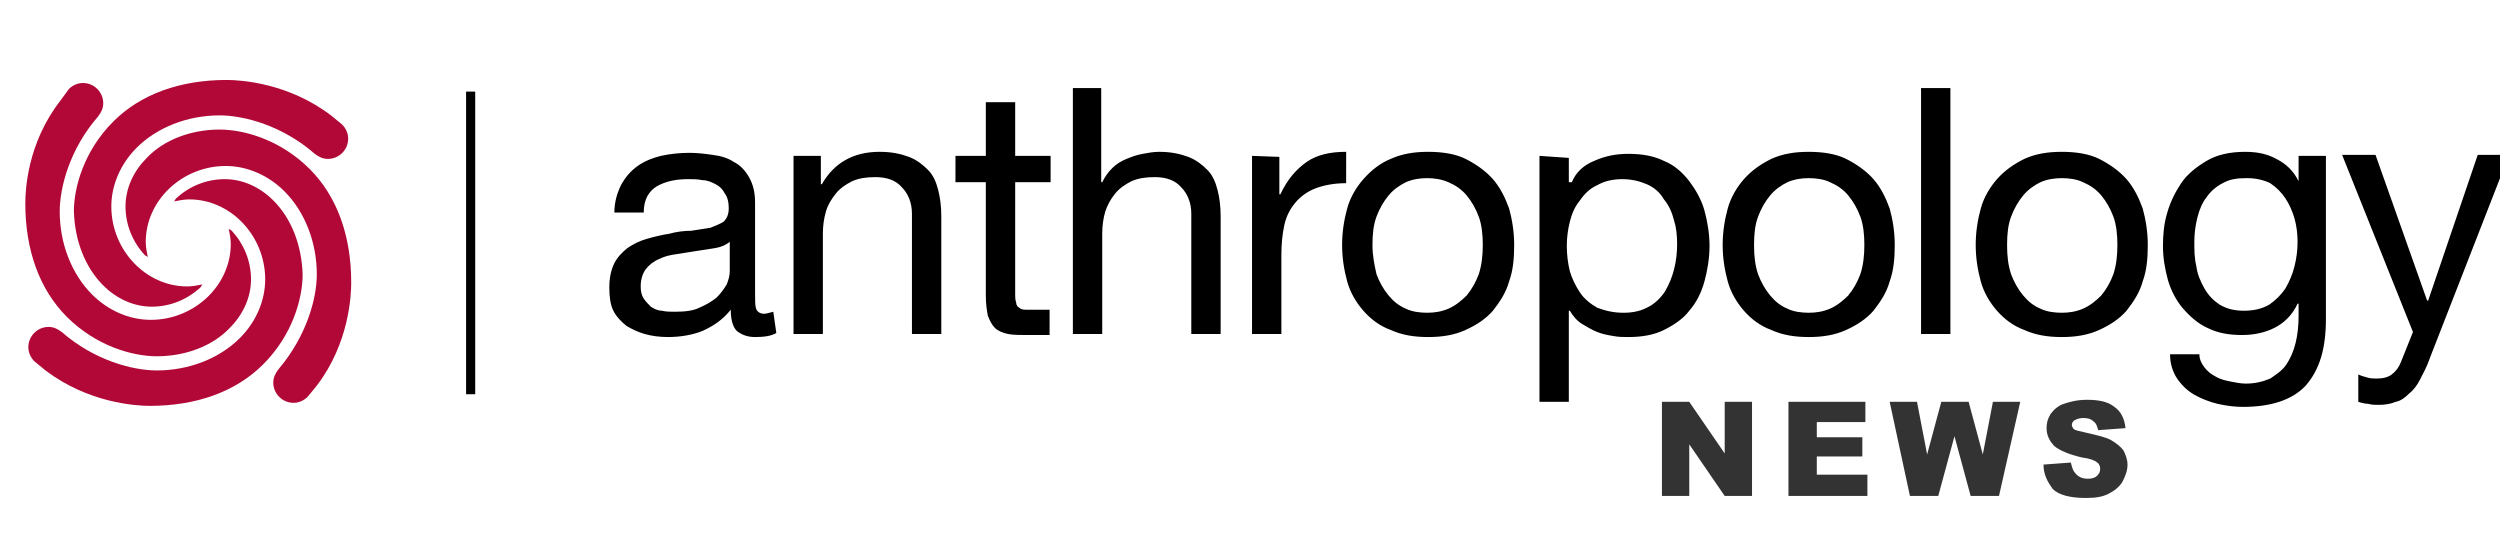
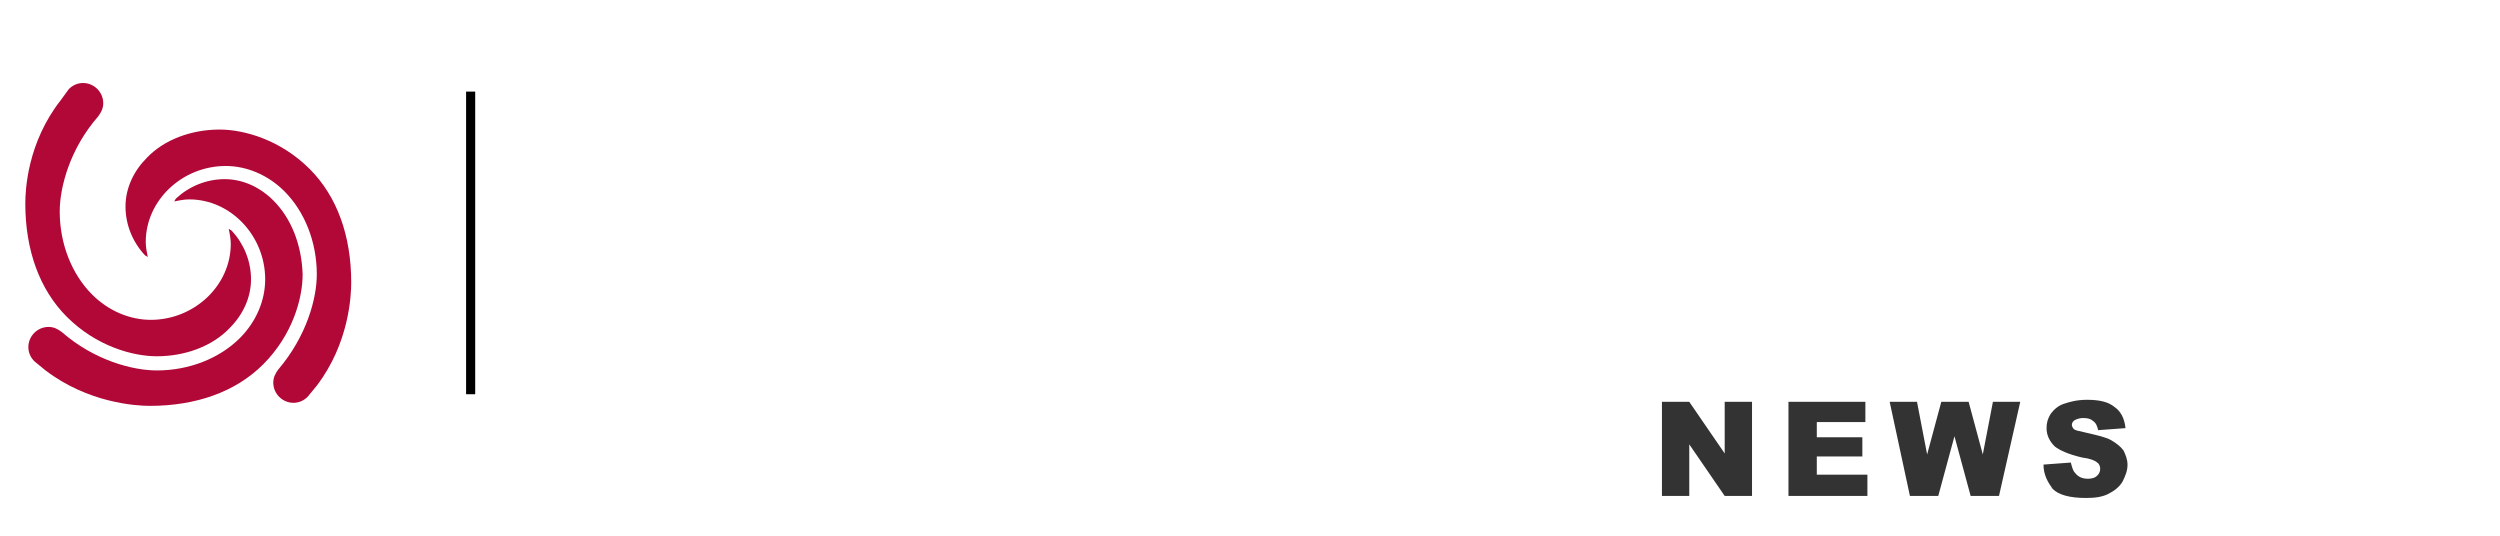
<svg xmlns="http://www.w3.org/2000/svg" width="247" height="53">
  <mask id="a" height="32.3" maskUnits="userSpaceOnUse" width="32.6" x="0" y="8">
-     <path d="M0 8h32.6v32.3H0z" fill="none" />
-   </mask>
-   <path d="M76.7 32.9c-.5.3-1.2.4-2.1.4-.7 0-1.3-.2-1.8-.6-.4-.4-.6-1.1-.6-2.1-.8 1-1.7 1.6-2.8 2.1-1 .4-2.2.6-3.4.6-.8 0-1.6-.1-2.3-.3s-1.3-.5-1.8-.8c-.5-.4-1-.9-1.3-1.5s-.4-1.4-.4-2.3c0-1 .2-1.8.5-2.4s.8-1.1 1.3-1.5c.6-.4 1.2-.7 1.9-.9s1.5-.4 2.2-.5c.7-.2 1.5-.3 2.2-.3.6-.1 1.3-.2 1.9-.3.5-.2 1-.4 1.3-.6.3-.3.5-.7.5-1.3s-.1-1.1-.4-1.5c-.2-.4-.5-.7-.9-.9s-.8-.4-1.3-.4c-.5-.1-.9-.1-1.4-.1-1.2 0-2.2.2-3.1.7-.8.5-1.3 1.3-1.3 2.6h-2.9c0-1.1.3-2 .7-2.8.4-.7.9-1.3 1.6-1.8s1.5-.8 2.3-1c.9-.2 1.9-.3 2.8-.3.8 0 1.6.1 2.3.2.8.1 1.5.3 2.1.7.6.3 1.1.8 1.5 1.5s.6 1.5.6 2.5v9c0 .7 0 1.2.1 1.5s.4.5.8.5c.2 0 .5-.1.9-.2zm-4.6-9c-.4.3-.8.5-1.4.6s-1.2.2-1.9.3c-.6.1-1.3.2-1.9.3-.7.1-1.2.2-1.8.5-.5.2-1 .6-1.3 1s-.5 1-.5 1.7c0 .5.1.9.3 1.2s.5.6.7.8c.3.2.7.4 1.1.4.4.1.8.1 1.3.1 1 0 1.8-.1 2.4-.4.7-.3 1.2-.6 1.7-1 .4-.4.7-.8 1-1.3.2-.5.3-.9.3-1.3zm6.3-8.5V33h2.9v-9.9c0-.8.1-1.5.3-2.2s.6-1.3 1-1.8 1-.9 1.6-1.2c.7-.3 1.4-.4 2.3-.4 1.1 0 2 .3 2.6 1 .6.6 1 1.5 1 2.6V33H93V21.4c0-1-.1-1.8-.3-2.6s-.5-1.5-1-2-1.1-1-1.9-1.3-1.7-.5-2.9-.5c-2.6 0-4.5 1.1-5.7 3.2h-.1v-2.8zm21.9 0v-5.3h-2.9v5.3h-3V18h3v11.2c0 .8.1 1.5.2 2 .2.5.4.9.7 1.2s.8.5 1.3.6 1.2.1 1.9.1h2.2v-2.5h-2.4c-.3 0-.5-.1-.6-.2-.2-.1-.3-.3-.3-.5-.1-.3-.1-.5-.1-.8V18h3.5v-2.6zm5.7-6.7V33h2.9v-9.9c0-.8.1-1.5.3-2.2.2-.6.5-1.2 1-1.8.4-.5 1-.9 1.6-1.2.7-.3 1.4-.4 2.3-.4 1.1 0 2 .3 2.6 1 .6.6 1 1.5 1 2.6V33h2.9V21.4c0-1-.1-1.8-.3-2.6s-.5-1.5-1-2-1.1-1-1.9-1.3-1.7-.5-2.9-.5c-.5 0-1.1.1-1.6.2-.6.1-1.1.3-1.6.5s-1 .5-1.4.9-.7.8-1 1.4h-.1V8.7zm17.7 6.7V33h2.9v-7.8c0-1.1.1-2.1.3-3s.6-1.6 1.1-2.2 1.2-1.1 2-1.4 1.8-.5 3-.5V15c-1.6 0-2.9.3-3.9 1s-1.9 1.7-2.6 3.2h-.1v-3.7zm11.9 8.8c0-1.1.1-2 .4-2.8s.7-1.5 1.2-2.1 1.1-1 1.7-1.3c.7-.3 1.4-.4 2.1-.4s1.4.1 2.1.4 1.3.7 1.8 1.3.9 1.3 1.2 2.1.4 1.8.4 2.8-.1 2-.4 2.9c-.3.8-.7 1.5-1.2 2.1-.5.5-1.1 1-1.8 1.3s-1.4.4-2.1.4-1.5-.1-2.1-.4c-.7-.3-1.2-.7-1.7-1.3s-.9-1.3-1.2-2.1c-.2-.9-.4-1.8-.4-2.9zm-3 0c0 1.3.2 2.5.5 3.6s.9 2.1 1.6 2.9 1.6 1.5 2.7 1.9c1.1.5 2.3.7 3.7.7s2.6-.2 3.7-.7 2-1.1 2.7-1.9c.7-.9 1.3-1.8 1.6-2.9.4-1.1.5-2.3.5-3.6s-.2-2.5-.5-3.6c-.4-1.1-.9-2.1-1.6-2.9s-1.7-1.5-2.7-2-2.3-.7-3.7-.7-2.6.2-3.7.7c-1 .4-1.9 1.1-2.7 2-.7.8-1.3 1.8-1.6 2.9s-.5 2.3-.5 3.6zm19.5-8.8v24.3h2.9v-9h.1c.3.5.7 1 1.2 1.3s1 .6 1.5.8 1 .3 1.6.4c.5.1 1 .1 1.5.1 1.3 0 2.5-.2 3.5-.7s1.9-1.1 2.5-1.9c.7-.8 1.2-1.8 1.5-2.9s.5-2.3.5-3.5-.2-2.4-.5-3.5-.9-2.1-1.5-2.9c-.7-.9-1.5-1.6-2.5-2-1-.5-2.2-.7-3.5-.7-1.2 0-2.3.2-3.4.7-1 .4-1.8 1.1-2.2 2.1h-.3v-2.4zm13.6 8.7c0 .9-.1 1.7-.3 2.5s-.5 1.5-.9 2.2c-.4.6-1 1.2-1.6 1.5-.7.4-1.5.6-2.5.6s-1.8-.2-2.6-.5c-.7-.4-1.3-.9-1.7-1.5s-.8-1.4-1-2.1c-.2-.8-.3-1.7-.3-2.5s.1-1.6.3-2.4.5-1.5 1-2.1c.4-.6 1-1.2 1.7-1.5.7-.4 1.5-.6 2.5-.6.9 0 1.7.2 2.4.5s1.3.8 1.7 1.5c.5.6.8 1.3 1 2.1.2.6.3 1.4.3 2.3zm7.6.1c0-1.1.1-2 .4-2.8s.7-1.5 1.2-2.1 1.1-1 1.7-1.3c.7-.3 1.4-.4 2.1-.4s1.5.1 2.1.4c.7.3 1.3.7 1.8 1.3s.9 1.3 1.2 2.1.4 1.8.4 2.8-.1 2-.4 2.9c-.3.8-.7 1.5-1.2 2.1-.5.5-1.1 1-1.8 1.3s-1.4.4-2.1.4-1.5-.1-2.1-.4c-.7-.3-1.2-.7-1.7-1.3s-.9-1.3-1.2-2.1c-.3-.9-.4-1.8-.4-2.9zm-3.1 0c0 1.3.2 2.5.5 3.6s.9 2.1 1.6 2.9 1.6 1.5 2.7 1.9c1.1.5 2.3.7 3.7.7s2.6-.2 3.7-.7 2-1.1 2.7-1.9c.7-.9 1.3-1.8 1.6-2.9.4-1.1.5-2.3.5-3.6s-.2-2.5-.5-3.6c-.4-1.1-.9-2.1-1.6-2.9s-1.7-1.5-2.7-2-2.3-.7-3.7-.7-2.6.2-3.7.7c-1 .5-1.9 1.1-2.7 2-.7.8-1.3 1.8-1.6 2.9s-.5 2.3-.5 3.6zm19.6-15.5V33h2.9V8.7zm8.5 15.5c0-1.1.1-2 .4-2.8s.7-1.5 1.2-2.1 1.1-1 1.7-1.3c.7-.3 1.4-.4 2.1-.4s1.5.1 2.1.4c.7.3 1.3.7 1.8 1.3s.9 1.3 1.2 2.1.4 1.8.4 2.8-.1 2-.4 2.9c-.3.8-.7 1.5-1.2 2.1-.5.5-1.1 1-1.8 1.3s-1.4.4-2.1.4-1.5-.1-2.1-.4c-.7-.3-1.2-.7-1.7-1.3s-.9-1.3-1.2-2.1c-.3-.9-.4-1.8-.4-2.9zm-3.1 0c0 1.3.2 2.5.5 3.6s.9 2.1 1.6 2.9 1.6 1.5 2.7 1.9c1.1.5 2.3.7 3.7.7s2.6-.2 3.7-.7 2-1.1 2.7-1.9c.7-.9 1.3-1.8 1.6-2.9.4-1.1.5-2.3.5-3.6s-.2-2.5-.5-3.6c-.4-1.1-.9-2.1-1.6-2.9s-1.7-1.5-2.7-2-2.3-.7-3.7-.7-2.6.2-3.7.7c-1 .5-1.9 1.1-2.7 2-.7.8-1.3 1.8-1.6 2.9s-.5 2.3-.5 3.6zm34.6 7.3V15.4h-2.7v2.5c-.5-1-1.2-1.7-2.2-2.2-.9-.5-1.9-.7-3.1-.7-1.5 0-2.8.3-3.8.9s-1.9 1.3-2.5 2.2-1.1 1.9-1.4 3c-.3 1-.4 2.1-.4 3.2 0 1.2.2 2.3.5 3.4.3 1 .8 2 1.5 2.8s1.5 1.5 2.4 1.9c1 .5 2.1.7 3.4.7 1.1 0 2.2-.2 3.2-.7s1.8-1.3 2.3-2.4h.1v1.2c0 1-.1 1.9-.3 2.7s-.5 1.5-.9 2.1-1 1-1.6 1.4c-.7.3-1.5.5-2.4.5-.5 0-1-.1-1.5-.2s-1-.2-1.5-.5c-.4-.2-.8-.5-1.1-.9s-.5-.8-.5-1.3h-2.9c0 1 .3 1.8.7 2.4s1 1.2 1.7 1.6 1.5.7 2.3.9c.9.2 1.7.3 2.5.3 2.8 0 4.9-.7 6.2-2.1 1.4-1.6 2-3.7 2-6.6zm-8.1-.8c-1 0-1.7-.2-2.4-.6-.6-.4-1.1-.9-1.5-1.6s-.7-1.4-.8-2.2c-.2-.8-.2-1.6-.2-2.4s.1-1.6.3-2.4.5-1.5.9-2c.4-.6 1-1.1 1.6-1.4.7-.4 1.4-.5 2.4-.5.9 0 1.7.2 2.3.5.6.4 1.1.9 1.5 1.5s.7 1.3.9 2 .3 1.5.3 2.3-.1 1.6-.3 2.4-.5 1.5-.9 2.2c-.4.6-1 1.2-1.6 1.6-.7.4-1.5.6-2.5.6zm18.4 4.6c-.3.9-.7 1.6-1 2.2s-.7 1.1-1.1 1.4c-.4.4-.8.7-1.3.8-.5.2-1 .3-1.7.3-.3 0-.7 0-1-.1-.3 0-.7-.1-1-.2V37c.2.1.5.2.9.3.3.1.6.1.9.1.6 0 1.1-.1 1.5-.4s.7-.7.9-1.2l1.2-3-7-17.5h3.3l5.1 14.4h.1l4.9-14.4h3.1z" />
+     </mask>
  <path d="M164.2 39.7h2.7l3.5 5.1v-5.1h2.7V49h-2.7l-3.5-5.1V49h-2.7zm12.4 0h7.7v2h-4.8v1.5h4.5v1.9h-4.5v1.8h5V49h-7.8v-9.3zm10.1 0h2.7l1 5.2 1.4-5.2h2.7l1.4 5.2 1-5.2h2.7l-2.1 9.3h-2.8l-1.6-5.9-1.6 5.9h-2.8zm15.2 6.2l2.7-.2c.1.4.2.8.4 1 .3.4.7.6 1.3.6.4 0 .7-.1.9-.3s.3-.4.3-.7c0-.2-.1-.5-.3-.6-.2-.2-.7-.4-1.5-.5-1.3-.3-2.2-.7-2.7-1.1-.5-.5-.8-1.1-.8-1.8 0-.5.1-.9.4-1.4.3-.4.7-.8 1.3-1s1.3-.4 2.3-.4c1.2 0 2.1.2 2.7.7.6.4 1 1.1 1.1 2.1l-2.7.2c-.1-.4-.2-.7-.5-.9-.2-.2-.5-.3-1-.3-.3 0-.6.1-.8.2s-.3.3-.3.5c0 .1.1.3.2.4s.5.2 1 .3c1.3.3 2.2.5 2.7.8s.9.6 1.2 1c.2.4.4.9.4 1.4 0 .6-.2 1.1-.5 1.7-.3.5-.8.9-1.4 1.2s-1.3.4-2.2.4c-1.6 0-2.7-.3-3.3-.9-.5-.7-.9-1.4-.9-2.4z" opacity=".8" />
  <path d="M0 8h32.6v32.3H0z" fill="none" />
  <g mask="url(#a)">
-     <path d="M0 8h32.6v32.3H0z" fill="#bd0000" />
-   </g>
+     </g>
  <path d="M46.5 9.5v29" fill="none" stroke="#000" stroke-linecap="square" stroke-width=".9" />
  <g fill="#b20838">
    <path d="M27 19.8c-1.3-1.3-3-2.1-4.8-2.1s-3.5.7-4.8 1.9c-.1.1-.1.2-.2.3.5-.1 1-.2 1.5-.2 4.1 0 7.5 3.6 7.5 7.9 0 2.1-.9 4.2-2.5 5.8-2 2-5 3.2-8.2 3.2-2.4 0-6.2-1-9.4-3.8-.4-.3-.8-.5-1.3-.5-1.1 0-2 .9-2 2 0 .5.2 1 .6 1.4l1.1.9c4.2 3.2 8.9 3.5 10.3 3.5 4.6 0 8.5-1.4 11.2-4.1 2.9-2.9 3.9-6.5 3.9-8.9-.1-2.9-1.1-5.5-2.9-7.3z" />
    <path d="M34.7 27.9c0-4.6-1.4-8.5-4.1-11.2-2.9-2.9-6.5-3.9-8.9-3.9-2.8 0-5.5 1-7.2 2.8-1.3 1.3-2.1 3-2.1 4.8s.7 3.5 1.9 4.8c.1.1.2.1.3.2-.1-.5-.2-1-.2-1.5 0-4.1 3.6-7.5 7.9-7.5 2.1 0 4.2.9 5.8 2.5 2 2 3.2 5 3.2 8.2 0 2.4-1 6.1-3.8 9.4-.3.4-.5.8-.5 1.3 0 1.1.9 2 2 2 .5 0 1-.2 1.4-.6l.9-1.1c3.2-4.2 3.4-8.9 3.4-10.2z" />
-     <path d="M10.2 28.2c1.3 1.3 3 2.1 4.8 2.1s3.5-.7 4.8-1.9c.1-.1.1-.2.2-.3-.5.1-1 .2-1.5.2-4.1 0-7.5-3.6-7.5-7.9 0-2.1.9-4.2 2.5-5.8 2-2 5-3.2 8.2-3.2 2.4 0 6.2 1 9.4 3.8.4.3.8.5 1.3.5 1.1 0 2-.9 2-2 0-.5-.2-1-.6-1.4l-1.1-.9c-4.2-3.2-8.9-3.5-10.3-3.5-4.6 0-8.5 1.4-11.2 4.1-2.9 2.9-3.9 6.5-3.9 8.9.1 2.9 1.1 5.5 2.9 7.3z" />
    <path d="M2.5 20.1c0 4.6 1.4 8.5 4.1 11.2 2.9 2.9 6.5 3.9 8.9 3.9 2.8 0 5.5-1 7.2-2.8 1.3-1.3 2.1-3 2.1-4.8s-.7-3.5-1.9-4.8c-.1-.1-.2-.1-.3-.2.1.5.2 1 .2 1.5 0 4.1-3.6 7.5-7.9 7.5-2.1 0-4.2-.9-5.8-2.5-2-2-3.2-5-3.2-8.2 0-2.4 1-6.2 3.8-9.4.3-.4.5-.8.5-1.3 0-1.1-.9-2-2-2-.5 0-1 .2-1.4.6L6 9.9c-3.3 4.2-3.5 8.9-3.5 10.2z" />
  </g>
</svg>